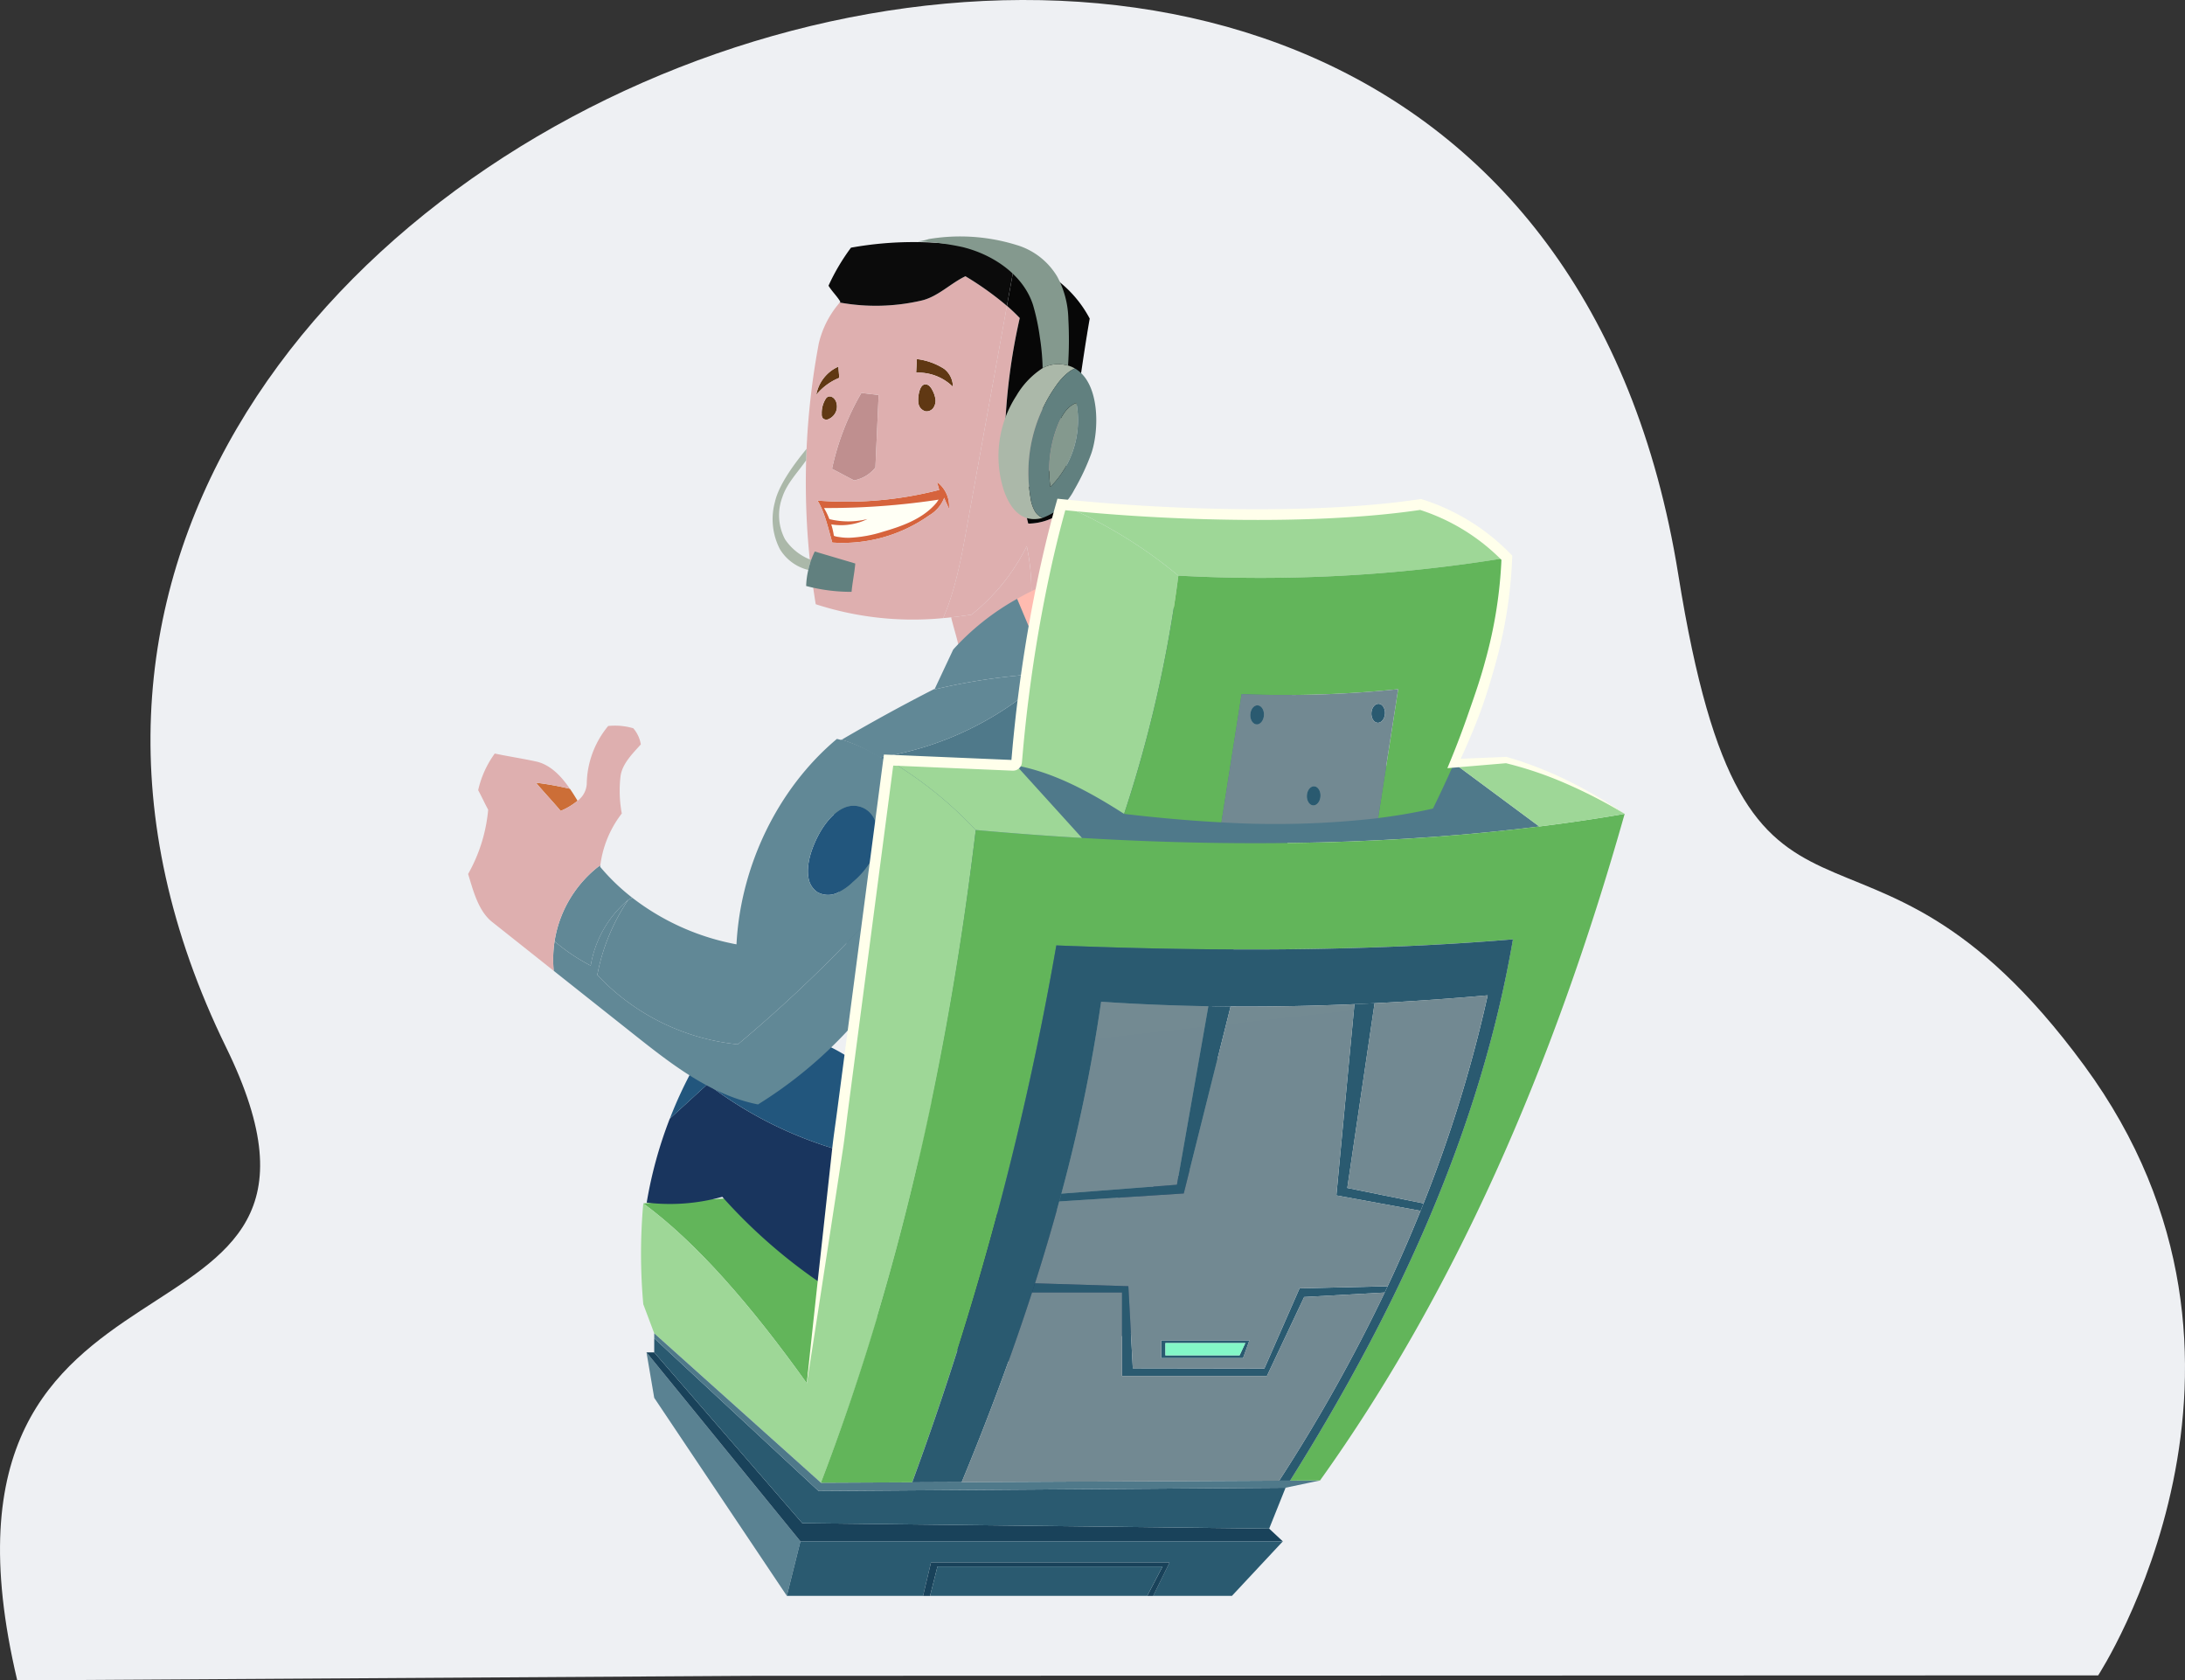
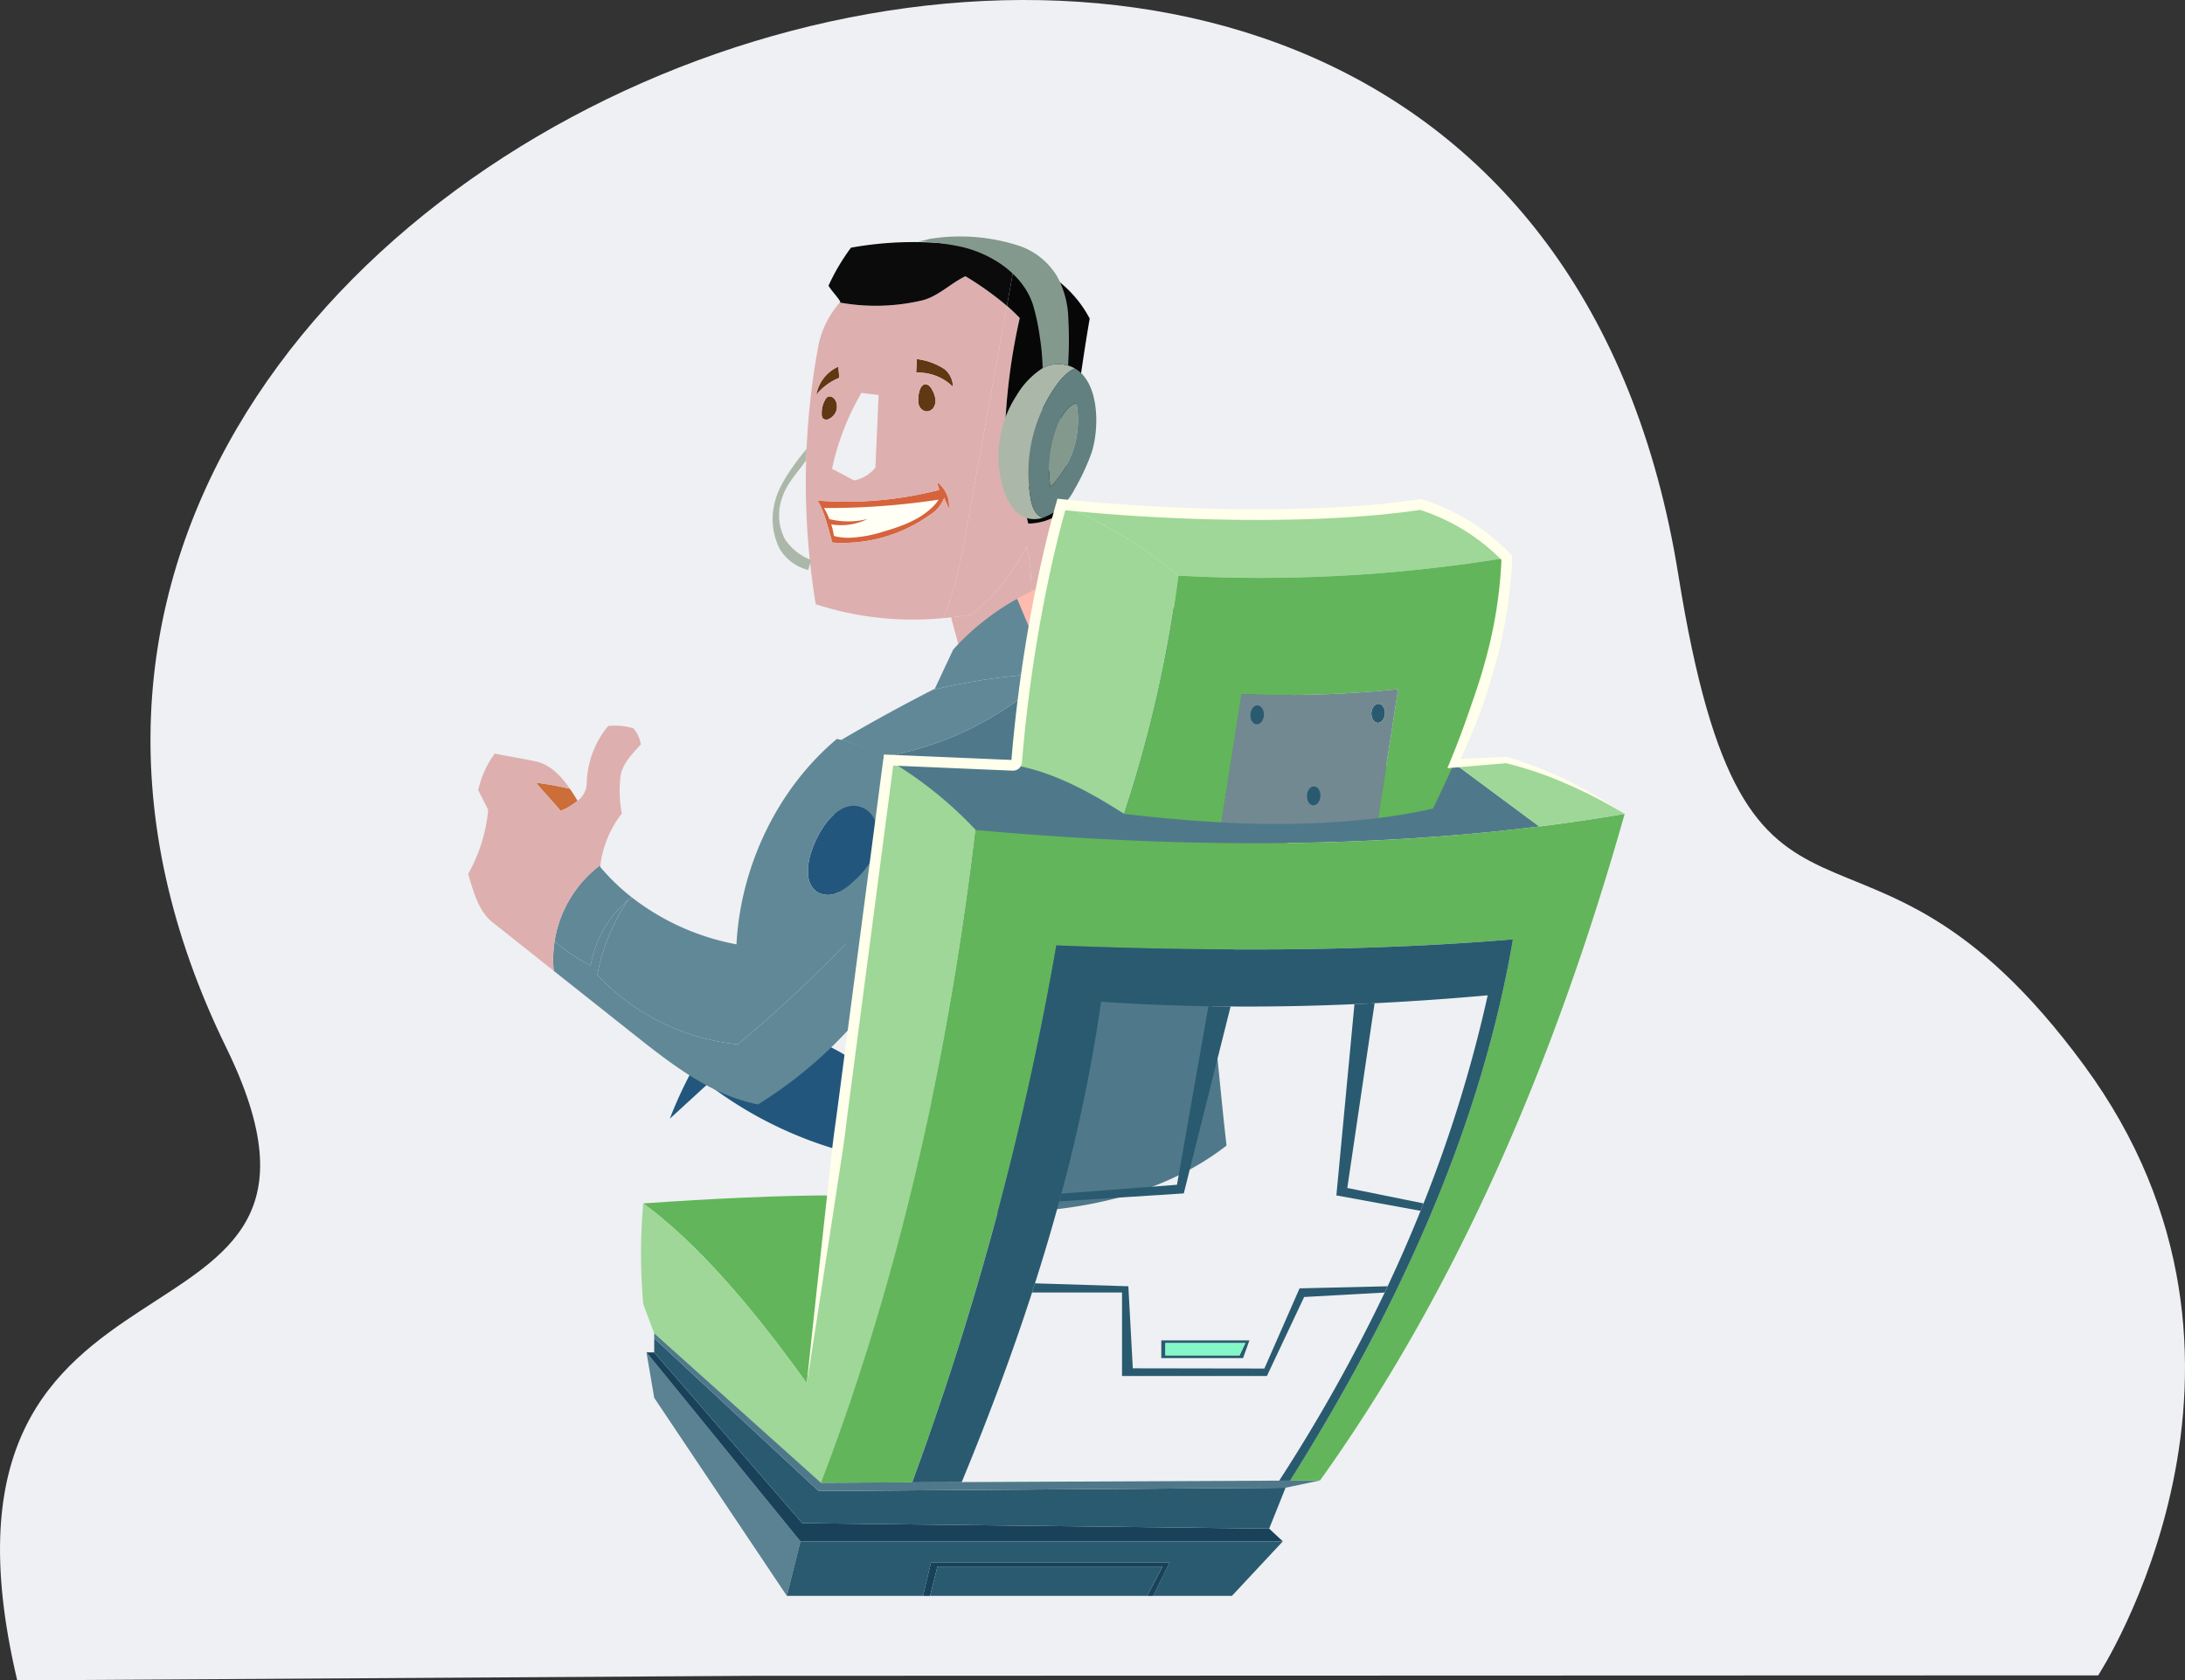
<svg xmlns="http://www.w3.org/2000/svg" width="373.435" height="287.16" viewBox="0 0 373.435 287.16">
  <rect x="0" y="0" width="373.435" height="287.16" fill="#333333" stroke="none" />
  <defs>
    <clipPath id="clip-path">
      <rect id="Rectangle_1469" data-name="Rectangle 1469" width="373.435" height="287.16" fill="none" />
    </clipPath>
    <linearGradient id="linear-gradient" x1="-6.906" y1="-0.188" x2="-6.764" y2="0.999" gradientUnits="objectBoundingBox">
      <stop offset="0" stop-color="#faeac8" />
      <stop offset="0.067" stop-color="#e2d9be" />
      <stop offset="0.186" stop-color="#c0c0b1" />
      <stop offset="0.312" stop-color="#a3aca5" />
      <stop offset="0.447" stop-color="#8d9c9d" />
      <stop offset="0.594" stop-color="#7e9196" />
      <stop offset="0.763" stop-color="#748b93" />
      <stop offset="1" stop-color="#728992" />
    </linearGradient>
    <linearGradient id="linear-gradient-2" x1="-22.313" y1="-0.307" x2="-22.236" y2="0.94" gradientUnits="objectBoundingBox">
      <stop offset="0" stop-color="#faeac8" />
      <stop offset="0.049" stop-color="#f1e3c4" />
      <stop offset="0.369" stop-color="#babcae" />
      <stop offset="0.646" stop-color="#93a09f" />
      <stop offset="0.865" stop-color="#7a8f95" />
      <stop offset="1" stop-color="#728992" />
    </linearGradient>
  </defs>
  <g id="Group_4127" data-name="Group 4127" transform="translate(-539 -1941)">
    <g id="Group_4069" data-name="Group 4069" transform="translate(539 1941)">
      <g id="Group_4068" data-name="Group 4068" clip-path="url(#clip-path)">
        <path id="Path_13093" data-name="Path 13093" d="M2.945,287.16l125.139-.775,33.357-.013,11.05-.005,33.42-.012,152.684-.049s34.924-53.447-2.38-104.209c-38.679-52.632-57.486-9.768-69.374-83.853C256.916-88.238-38.959,20.3,38.647,178.987c27.942,57.139-55,26.77-35.7,108.173" transform="translate(0)" fill="#eef0f3" />
      </g>
    </g>
    <g id="Group_975" data-name="Group 975" transform="translate(-356.84 1948.598)">
      <g id="Group_974" data-name="Group 974" transform="translate(975.847 32.808)">
        <path id="Path_4451" data-name="Path 4451" d="M1025.081,303.687c9.1,6.683,18.442,17.445,27.946,30.737l4.214-32.105C1048.625,302.319,1036.908,302.86,1025.081,303.687Z" transform="translate(-995.144 -138.442)" fill="#62b55a" />
        <g id="Group_973" data-name="Group 973">
          <g id="Group_962" data-name="Group 962" transform="translate(57.715 0.963)">
            <g id="Group_961" data-name="Group 961">
              <g id="Group_960" data-name="Group 960">
                <path id="Path_4452" data-name="Path 4452" d="M1124.534,119.842a36.5,36.5,0,0,1,.158,14.32,47.57,47.57,0,0,1-11.735,3.059c-.359-1.751-.936-3.466-1.35-5.211,1.173-.122,2.335-.28,3.5-.468A34.846,34.846,0,0,0,1124.534,119.842Z" transform="translate(-1086.773 -67.884)" fill="#deafaf" />
                <path id="Path_4453" data-name="Path 4453" d="M1095.5,106.772c-.079.012-.3.407-.359.48-.14.17-.286.334-.432.493-2.3,2.444-5.606,3.6-8.756,4.518a22.162,22.162,0,0,1-5.728,1.034,9.751,9.751,0,0,1-1.4-.073c-.146-.018-1.253-.152-1.277-.3a12.933,12.933,0,0,0-.444-1.921,10.232,10.232,0,0,0,6.184-.906,13.535,13.535,0,0,1-6.506.012,12.428,12.428,0,0,0-.918-1.9A127.026,127.026,0,0,0,1095.5,106.772Z" transform="translate(-1072.765 -62.762)" fill="#fffff5" />
                <path id="Path_4454" data-name="Path 4454" d="M1078.111,111.279a9.754,9.754,0,0,0,1.4.073,22.162,22.162,0,0,0,5.728-1.034c3.15-.918,6.451-2.073,8.756-4.518.146-.158.292-.322.432-.493.061-.073.28-.468.359-.48a127.027,127.027,0,0,1-19.634,1.435,12.451,12.451,0,0,1,.918,1.9,13.535,13.535,0,0,0,6.506-.012,10.233,10.233,0,0,1-6.184.906,12.917,12.917,0,0,1,.444,1.921C1076.858,111.127,1077.965,111.261,1078.111,111.279Zm15.025-3.758a25.6,25.6,0,0,1-16.57,4.646c-.614-2.153-1.313-5.3-2.529-7.175a63.466,63.466,0,0,0,20.808-1.824c-.128-.438-.255-.918-.383-1.356a5.12,5.12,0,0,1,2.043,4.658c-.207-.675-.59-1.3-.8-1.964A6.013,6.013,0,0,1,1093.136,107.522Z" transform="translate(-1072.047 -60.818)" fill="#d6633c" />
-                 <path id="Path_4455" data-name="Path 4455" d="M1086.093,77.143c-.164,3.825-.389,8.555-.547,12.386a6.116,6.116,0,0,1-3.642,2.2c-1.131-.572-2.645-1.4-3.776-1.976a44.135,44.135,0,0,1,5.023-12.982C1084.116,76.918,1085.126,77,1086.093,77.143Z" transform="translate(-1073.65 -51.003)" fill="#bf8f8f" />
                <path id="Path_4456" data-name="Path 4456" d="M1105.293,76.868a2.149,2.149,0,0,1-.328,1.5,1.416,1.416,0,0,1-1.35.62,1.632,1.632,0,0,1-1.21-1.319c-.158-.76.03-2.961.967-3.253a.958.958,0,0,1,.869.225,2.381,2.381,0,0,1,.541.754A4.493,4.493,0,0,1,1105.293,76.868Z" transform="translate(-1083.147 -50.066)" fill="#603813" />
                <path id="Path_4457" data-name="Path 4457" d="M1077.663,78.61a2.351,2.351,0,0,1,.024,1.715,2.388,2.388,0,0,1-1.161,1.265.952.952,0,0,1-1.058-.036,1.063,1.063,0,0,1-.231-.778,4.522,4.522,0,0,1,.766-2.724C1076.575,77.431,1077.384,77.935,1077.663,78.61Z" transform="translate(-1072.518 -51.394)" fill="#603813" />
                <path id="Path_4458" data-name="Path 4458" d="M1077.485,69.392c.024.553.115,1.368.14,1.921a9.818,9.818,0,0,0-3.928,2.9A6.54,6.54,0,0,1,1077.485,69.392Z" transform="translate(-1071.914 -48.111)" fill="#603813" />
                <path id="Path_4459" data-name="Path 4459" d="M1106.556,68.938a3.863,3.863,0,0,1,1.5,3.065,8.444,8.444,0,0,0-6.275-2.408c.043-.772.079-1.551.122-2.323A11.113,11.113,0,0,1,1106.556,68.938Z" transform="translate(-1082.92 -47.28)" fill="#603813" />
                <path id="Path_4460" data-name="Path 4460" d="M1094.426,81.843c.207.669.59,1.289.8,1.964a5.12,5.12,0,0,0-2.043-4.658c.128.438.255.918.383,1.356a63.464,63.464,0,0,1-20.807,1.824c1.216,1.873,1.915,5.023,2.529,7.175a25.6,25.6,0,0,0,16.569-4.646A6.011,6.011,0,0,0,1094.426,81.843Zm-21.969,18.2a128.641,128.641,0,0,1,.529-44.595,16.369,16.369,0,0,1,3.582-6.962,34.591,34.591,0,0,0,13.979-.341c2.785-.651,4.919-2.919,7.5-4.153a53.438,53.438,0,0,1,7.09,5.065q-3.457,19.081-6.907,38.161c-.93,5.144-1.927,10.446-3.995,15.2A53.773,53.773,0,0,1,1072.457,100.042Zm.091-35.784a9.817,9.817,0,0,1,3.928-2.9c-.024-.553-.115-1.368-.14-1.921A6.54,6.54,0,0,0,1072.548,64.258Zm3.363,1.113c-.28-.675-1.089-1.18-1.66-.559a4.52,4.52,0,0,0-.766,2.724,1.063,1.063,0,0,0,.231.778.952.952,0,0,0,1.058.036,2.388,2.388,0,0,0,1.161-1.265A2.352,2.352,0,0,0,1075.91,65.371Zm19.987-2.493a3.863,3.863,0,0,0-1.5-3.065,11.113,11.113,0,0,0-4.658-1.666c-.043.772-.079,1.551-.122,2.323A8.444,8.444,0,0,1,1095.9,62.878Zm-3.314,3.575a2.151,2.151,0,0,0,.328-1.5,4.5,4.5,0,0,0-.511-1.478,2.386,2.386,0,0,0-.541-.754.959.959,0,0,0-.87-.225c-.936.292-1.125,2.493-.967,3.253a1.633,1.633,0,0,0,1.21,1.319A1.416,1.416,0,0,0,1092.583,66.453Zm-9.923,10.227c.158-3.831.383-8.561.547-12.386-.967-.146-1.976-.225-2.943-.371a44.139,44.139,0,0,0-5.022,12.982c1.131.572,2.645,1.4,3.776,1.976A6.116,6.116,0,0,0,1082.66,76.681Z" transform="translate(-1070.765 -38.155)" fill="#deafaf" />
                <path id="Path_4461" data-name="Path 4461" d="M1122.57,82.11c.632,2.371.681,5.059,1.344,7.424a9.956,9.956,0,0,0,5.941-2.061c.012.347.043.687.073,1.028,2.14,3.49,5.1,7.576,7.661,11.2a55.8,55.8,0,0,1-13.778,8,36.5,36.5,0,0,0-.158-14.32,34.843,34.843,0,0,1-9.431,11.7c-1.161.188-2.323.347-3.5.468-.456.055-.912.1-1.368.134,2.067-4.749,3.065-10.051,3.995-15.2q3.457-19.072,6.907-38.161c.754.657,1.484,1.35,2.189,2.092a103.7,103.7,0,0,0-2.554,20.291c1.028.334,1.812.669,2.84,1a9.762,9.762,0,0,1,4.08-6.1,2.023,2.023,0,0,1,1.605-.371c.791.261,1.016,1.259,1.052,2.092a18.636,18.636,0,0,1-2.073,9.388,4.754,4.754,0,0,1-2.2,2.384A2.024,2.024,0,0,1,1122.57,82.11Z" transform="translate(-1085.891 -41.42)" fill="#deafaf" />
                <path id="Path_4462" data-name="Path 4462" d="M1133.126,41.032a20.07,20.07,0,0,1,8.075,8.209c-1.289,7.37-2.232,15.213-3.527,22.577a46.957,46.957,0,0,0-1.028,10.4,9.955,9.955,0,0,1-5.941,2.061c-.663-2.365-.711-5.053-1.344-7.424a2.024,2.024,0,0,0,2.633.979,4.753,4.753,0,0,0,2.2-2.384,18.636,18.636,0,0,0,2.074-9.388c-.036-.833-.262-1.83-1.052-2.092a2.023,2.023,0,0,0-1.605.371,9.763,9.763,0,0,0-4.08,6.1c-1.028-.328-1.812-.663-2.84-1a103.708,103.708,0,0,1,2.554-20.291c-.705-.742-1.435-1.435-2.189-2.092q.739-4.068,1.478-8.148A29.063,29.063,0,0,1,1133.126,41.032Z" transform="translate(-1092.683 -36.168)" fill="#070707" />
                <path id="Path_4463" data-name="Path 4463" d="M1109.112,37.147q-.739,4.077-1.478,8.148a53.435,53.435,0,0,0-7.09-5.065c-2.578,1.234-4.712,3.5-7.5,4.153a34.592,34.592,0,0,1-13.979.341l.109-.128c-.566-.955-1.459-1.794-2.031-2.748a35.632,35.632,0,0,1,3.843-6.5,60.317,60.317,0,0,1,21.738.067A44.4,44.4,0,0,1,1109.112,37.147Z" transform="translate(-1073.266 -34.393)" fill="#0b0b0b" />
              </g>
            </g>
          </g>
          <g id="Group_966" data-name="Group 966" transform="translate(52.065)">
            <g id="Group_965" data-name="Group 965">
              <g id="Group_964" data-name="Group 964">
                <g id="Group_963" data-name="Group 963">
                  <path id="Path_4464" data-name="Path 4464" d="M1063.567,107.953a9.268,9.268,0,0,0,4.475,3.539v.006c-.067.182-.128.365-.188.547-.031.1-.061.195-.085.292-.043.146-.079.286-.122.432s-.073.286-.1.432a7.838,7.838,0,0,1-4.858-3.563,11.16,11.16,0,0,1-.839-8.081c.669-2.992,3.454-6.695,5.406-9.054-.024.5-.055,1.374-.073,1.952-1.411,2.037-3.3,3.94-4.068,6.3A8.786,8.786,0,0,0,1063.567,107.953Z" transform="translate(-1061.474 -56.205)" fill="#abb8a9" />
-                   <path id="Path_4465" data-name="Path 4465" d="M1079.254,123.407c-.128,1.557-.5,3.283-.632,4.84a29.962,29.962,0,0,1-7.765-1,13.891,13.891,0,0,1,.365-2.742c.036-.146.067-.286.1-.432s.079-.286.122-.432c.03-.1.055-.195.085-.292.061-.182.122-.365.188-.547V122.8a13.779,13.779,0,0,1,.614-1.447C1074.639,122.045,1076.95,122.714,1079.254,123.407Z" transform="translate(-1065.151 -67.513)" fill="#61807f" />
                  <path id="Path_4466" data-name="Path 4466" d="M1136.789,68.943a5.252,5.252,0,0,1,1.18.5,5.606,5.606,0,0,0-1.186.718,10.507,10.507,0,0,0-2.037,2.238,25.618,25.618,0,0,0-4.354,19.221,6.075,6.075,0,0,0,.778,2.286,2.7,2.7,0,0,0,1.283,1.064,4.7,4.7,0,0,1-.869.182c-3.192.377-4.9-2.317-5.789-4.943a19,19,0,0,1,2.159-16.1,14.06,14.06,0,0,1,4.494-4.725,5.185,5.185,0,0,1,2.3-.669A6.387,6.387,0,0,1,1136.789,68.943Z" transform="translate(-1086.324 -46.881)" fill="#abb8a9" />
                  <path id="Path_4467" data-name="Path 4467" d="M1143.825,79.592a16.146,16.146,0,0,1-4.451,14.368,20.67,20.67,0,0,1,1.362-10.793C1141.363,81.672,1142.293,80.133,1143.825,79.592Z" transform="translate(-1091.926 -51.145)" fill="#84998e" />
                  <path id="Path_4468" data-name="Path 4468" d="M1141.275,69.912c4.281,2.45,4.177,10.489,2.8,14.52a38.878,38.878,0,0,1-2.919,6.22,9.82,9.82,0,0,1-5.4,4.785,2.7,2.7,0,0,1-1.283-1.064,6.076,6.076,0,0,1-.778-2.286,25.617,25.617,0,0,1,4.354-19.221,10.5,10.5,0,0,1,2.037-2.238A5.605,5.605,0,0,1,1141.275,69.912Zm-4.2,20.254a16.146,16.146,0,0,0,4.451-14.368c-1.532.541-2.463,2.08-3.089,3.575A20.67,20.67,0,0,0,1137.08,90.166Z" transform="translate(-1089.631 -47.351)" fill="#61807f" />
                  <path id="Path_4469" data-name="Path 4469" d="M1104.048,33.254a32.492,32.492,0,0,1,14.909.991,12.1,12.1,0,0,1,7.035,5.424,15.855,15.855,0,0,1,1.9,7.218,65.976,65.976,0,0,1-.049,7.984,6.386,6.386,0,0,0-2.043-.225,5.186,5.186,0,0,0-2.3.669,39.786,39.786,0,0,0-.48-5.3,37.488,37.488,0,0,0-1.161-5.491c-1.617-5.065-6.628-8.452-11.577-9.777-.122-.036-.249-.067-.371-.1a42.191,42.191,0,0,0-7.862-.979A9.831,9.831,0,0,0,1104.048,33.254Z" transform="translate(-1077.376 -32.808)" fill="#84998e" />
                </g>
              </g>
            </g>
          </g>
          <g id="Group_969" data-name="Group 969" transform="translate(30.524 55.888)">
            <g id="Group_968" data-name="Group 968">
              <g id="Group_967" data-name="Group 967">
-                 <path id="Path_4470" data-name="Path 4470" d="M1081.4,292.736c.1.079.213.146.316.219,15.748.517,31.661-2.262,43.421-11.419l-.055-.48c2.858,6.676,4.281,15.39,1.374,20.984a26.419,26.419,0,0,1-2.876,3.18c-5.047,4.737-11.608,7.412-18.12,9.455-6.859,2.152-14.757,5.108-21.981,3.113a91.851,91.851,0,0,1-44.516-27.49,33.455,33.455,0,0,1-12.921.985,72.564,72.564,0,0,1,3.94-14.332q3.238-2.964,6.47-5.929a67.935,67.935,0,0,0,36.763,13.791A32.887,32.887,0,0,0,1081.4,292.736Z" transform="translate(-1026.047 -182.064)" fill="#19355e" />
                <path id="Path_4471" data-name="Path 4471" d="M1073.084,275.179a27.551,27.551,0,0,0,2.675,4.585A67.934,67.934,0,0,1,1039,265.973q-3.229,2.955-6.47,5.929a71.315,71.315,0,0,1,3.989-8.592,37.991,37.991,0,0,1,19.695-5.156c4.293,1.21,8.732,4.348,12.9,7.339Q1070.914,270.409,1073.084,275.179Z" transform="translate(-1028.587 -177.015)" fill="#22567d" />
                <path id="Path_4472" data-name="Path 4472" d="M1152.912,131q.785,1.076,1.563,2.116c-.024.036-.055.073-.079.109-2.621,3.679-7.059,6.494-11.3,8.032a43.092,43.092,0,0,1-7.722,1.928q-2.609-6.211-5.229-12.423a49.745,49.745,0,0,1,18.132-6.044C1149.793,126.753,1151.368,128.911,1152.912,131Z" transform="translate(-1066.849 -124.722)" fill="#ffbbb0" />
                <path id="Path_4473" data-name="Path 4473" d="M1145.674,226.727c.018.158.036.322.055.48-11.76,9.157-27.672,11.936-43.421,11.419-.1-.073-.213-.14-.316-.219q-4.561-12.8-9.127-25.6a87.826,87.826,0,0,1-8.817-6.1,140.229,140.229,0,0,1-5.15-48.243c.353-.207.7-.413,1.052-.614a27.391,27.391,0,0,1,6.464,3.028,54.375,54.375,0,0,0,28.943-14.216c-.067-.152-.128-.31-.195-.462a43.093,43.093,0,0,0,7.722-1.928c4.238-1.538,8.677-4.354,11.3-8.032,3.034-1.186,5.8-2.365,8.847-3.831,6.36,4.822,12.532,11.048,14.088,18.777q.493,2.463.742,4.95c.717,7.376.061,16.113-3.089,22.905-3.448,7.449-7.917,14.551-11.8,21.78C1143.965,209.385,1144.695,218.16,1145.674,226.727Z" transform="translate(-1046.634 -127.736)" fill="#4f798a" />
                <path id="Path_4474" data-name="Path 4474" d="M1097.336,278.377a27.57,27.57,0,0,1-2.675-4.585q-2.171-4.77-3.977-9.686-1.724-4.7-3.107-9.5a87.834,87.834,0,0,0,8.817,6.1q4.57,12.8,9.127,25.6A32.884,32.884,0,0,1,1097.336,278.377Z" transform="translate(-1050.164 -175.628)" fill="#fffbe4" />
                <path id="Path_4475" data-name="Path 4475" d="M1177.918,131.816c-3.046,1.465-5.813,2.645-8.847,3.831.024-.036.055-.073.079-.109-.517-.693-1.04-1.4-1.563-2.116q4.524-1.4,9.1-2.53C1177.1,131.19,1177.5,131.5,1177.918,131.816Z" transform="translate(-1081.523 -127.14)" fill="#fffbe4" />
                <path id="Path_4476" data-name="Path 4476" d="M1106.978,150.027q1.569-3.347,3.15-6.707a42.7,42.7,0,0,1,10.915-8.659q2.618,6.211,5.229,12.423c-1.867.31-3.758.541-5.643.748a102.465,102.465,0,0,0-13.712,2.317c.018-.043.036-.079.055-.122Z" transform="translate(-1057.744 -128.618)" fill="#618896" />
                <path id="Path_4477" data-name="Path 4477" d="M1116.049,155.092c.067.152.128.31.195.462A54.374,54.374,0,0,1,1087.3,169.77a27.394,27.394,0,0,0-6.464-3.028c5.174-3.022,10.489-5.947,15.913-8.707-.018.043-.036.079-.055.122a102.459,102.459,0,0,1,13.712-2.317C1112.292,155.633,1114.183,155.4,1116.049,155.092Z" transform="translate(-1047.522 -136.625)" fill="#618896" />
              </g>
            </g>
          </g>
          <g id="Group_972" data-name="Group 972" transform="translate(0 83.596)">
            <g id="Group_971" data-name="Group 971">
              <g id="Group_970" data-name="Group 970">
                <path id="Path_4478" data-name="Path 4478" d="M1079.806,192.865c3.618.638,4.2,5.314,3.016,8.105a14.491,14.491,0,0,1-3.77,4.858,9.291,9.291,0,0,1-2.791,1.915,3.733,3.733,0,0,1-3.277-.164,3.625,3.625,0,0,1-1.532-2.438c-.419-2.3.535-5.016,1.563-7.047C1074.206,195.735,1076.73,192.324,1079.806,192.865Z" transform="translate(-1013.279 -179.115)" fill="#22567d" />
                <path id="Path_4479" data-name="Path 4479" d="M1012.581,210a34.535,34.535,0,0,0-5.284,12.824,38.106,38.106,0,0,0,24.024,11.869,239.832,239.832,0,0,0,19.464-18.223,82.133,82.133,0,0,0,14.441-20.832c1.478,2.475,2.317,5.126,1.52,7.813a74.649,74.649,0,0,1-31.983,41.512c-7.959-1.569-14.642-6.762-21-11.8q-6.959-5.518-13.918-11.036a20.571,20.571,0,0,1,.146-5.041,32.042,32.042,0,0,0,6.178,4.153A18.644,18.644,0,0,1,1012.581,210Z" transform="translate(-985.219 -180.226)" fill="#618896" />
                <path id="Path_4480" data-name="Path 4480" d="M1013.427,215.084l-.693.365a18.644,18.644,0,0,0-6.409,11.237,32.04,32.04,0,0,1-6.178-4.153,19.9,19.9,0,0,1,.888-3.557,20.273,20.273,0,0,1,5.935-8.671,11.2,11.2,0,0,1,1-.772c-.012.091-.018.182-.03.274A35.841,35.841,0,0,0,1013.427,215.084Z" transform="translate(-985.371 -185.67)" fill="#618896" />
                <path id="Path_4481" data-name="Path 4481" d="M1018.134,201.165a41.587,41.587,0,0,0,17.81,7.965c.681-13.274,6.974-26.566,17.165-35.109a24.83,24.83,0,0,1,12.745,7.649,38.474,38.474,0,0,1,4.232,5.5A82.129,82.129,0,0,1,1055.645,208a239.808,239.808,0,0,1-19.464,18.223,38.106,38.106,0,0,1-24.024-11.869,34.535,34.535,0,0,1,5.284-12.824Zm41.487-7.558c1.179-2.791.6-7.467-3.016-8.105-3.077-.541-5.6,2.87-6.792,5.229-1.028,2.031-1.982,4.743-1.563,7.047a3.624,3.624,0,0,0,1.532,2.438,3.733,3.733,0,0,0,3.278.164,9.288,9.288,0,0,0,2.791-1.915A14.491,14.491,0,0,0,1059.622,193.607Z" transform="translate(-990.079 -171.752)" fill="#618896" />
                <path id="Path_4482" data-name="Path 4482" d="M1000.718,187.372c.468.669.9,1.368,1.307,2.049a11.539,11.539,0,0,1-2.888,1.733c-1.344-1.611-2.876-3.211-4.22-4.822A52.208,52.208,0,0,1,1000.718,187.372Z" transform="translate(-983.322 -176.577)" fill="#cc6e37" />
                <path id="Path_4483" data-name="Path 4483" d="M994.551,183.133a3.865,3.865,0,0,0,1.569-2.87,15.838,15.838,0,0,1,3.667-9.911,11.158,11.158,0,0,1,4.287.389,5.6,5.6,0,0,1,1.289,2.761c-1.429,1.587-3.168,3.3-3.466,5.412a21.266,21.266,0,0,0,.213,6.391,18.194,18.194,0,0,0-3.667,8.847,11.18,11.18,0,0,0-1,.772,20.275,20.275,0,0,0-5.935,8.671,19.9,19.9,0,0,0-.888,3.557,20.571,20.571,0,0,0-.146,5.041q-5.254-4.177-10.519-8.349c-2.365-1.879-3.223-5.308-4.11-8.2a27.266,27.266,0,0,0,3.429-10.988c-.59-1.064-1.125-2.274-1.709-3.332a16.905,16.905,0,0,1,2.833-6.263c2.365.5,4.658.839,7.023,1.35,2.463.529,4.317,2.481,5.819,4.67a52.206,52.206,0,0,0-5.8-1.04c1.344,1.611,2.876,3.211,4.22,4.822A11.537,11.537,0,0,0,994.551,183.133Z" transform="translate(-975.847 -170.289)" fill="#deafaf" />
              </g>
            </g>
          </g>
        </g>
        <path id="Path_4484" data-name="Path 4484" d="M1129.931,181.26l11.225,12.38q42.439,2.5,78.153-1.958l-14.563-10.793C1181.865,182.129,1156.771,182.166,1129.931,181.26Z" transform="translate(-1036.24 -90.848)" fill="#4f798a" />
        <path id="Path_4485" data-name="Path 4485" d="M1024.833,255.732a96.371,96.371,0,0,0,0,17.232l1.867,4.968,28.487,25.538q19.09-49.343,26.469-111.547a68.05,68.05,0,0,0-14.9-11.954l-9.759,74.4-4.214,32.105C1043.275,273.177,1033.929,262.415,1024.833,255.732Z" transform="translate(-994.896 -90.488)" fill="#9ed797" />
        <path id="Path_4486" data-name="Path 4486" d="M1025.981,346.439l1.32,7.765,22.668,33.844,2.323-9.315Z" transform="translate(-995.497 -155.735)" fill="#5a8292" />
        <path id="Path_4487" data-name="Path 4487" d="M1025.981,346.439l26.31,32.294h82.44l-2.329-2.177-79.795-.93L1027.3,346.439Z" transform="translate(-995.497 -155.735)" fill="#19425a" />
        <path id="Path_4488" data-name="Path 4488" d="M1028.151,342.479v2.408l25.307,29.187,79.795.93,2.8-6.987-79.807.565Z" transform="translate(-996.347 -154.183)" fill="#2a5a70" />
        <path id="Path_4489" data-name="Path 4489" d="M1028.151,341.079v.851l28.092,26.1,79.807-.565,5.9-1.24-5.12.024-1.867.006-54.262.249-8.458.036-15.6.073Z" transform="translate(-996.347 -153.634)" fill="#4f798a" />
        <path id="Path_4490" data-name="Path 4490" d="M1067.753,399.549l-2.323,9.315h23.282l1.35-5.7h40.776l-2.8,5.7H1141.5l8.7-9.315Z" transform="translate(-1010.959 -176.551)" fill="#2a5a70" />
        <path id="Path_4491" data-name="Path 4491" d="M1119.626,199.209q-8.929-.52-18.156-1.356Q1093.982,259.948,1075,309.4l15.6-.073a527.984,527.984,0,0,0,24.632-91.755c28.3,1.137,54.536.93,78.037-1.04-5.521,32.227-19.464,62.818-38.082,92.5l5.12-.024c22.747-31.771,39.718-70.169,52.062-113.913q-7.151,1.231-14.593,2.153Q1162.071,201.712,1119.626,199.209Z" transform="translate(-1014.71 -96.418)" fill="#62b55a" />
        <path id="Path_4492" data-name="Path 4492" d="M1187.546,276.749q-2.627,6.512-5.625,12.885c-.164.359-.334.711-.5,1.07a284.108,284.108,0,0,1-18.035,32.154l1.867-.006c18.619-29.685,32.561-60.276,38.083-92.5-23.5,1.97-49.733,2.177-78.038,1.04a527.963,527.963,0,0,1-24.632,91.755l8.458-.036c4.475-10.811,8.525-21.616,12.021-32.4.17-.529.341-1.052.5-1.575q2.244-7,4.147-13.991c.122-.444.243-.888.365-1.326a278.728,278.728,0,0,0,6.8-32.8q9.048.611,18.321.766c1.265.018,2.529.036,3.8.043q10.453.073,21.172-.4c1.143-.043,2.292-.1,3.442-.158q9.567-.474,19.33-1.35a232.215,232.215,0,0,1-10.963,35.559C1187.892,275.9,1187.722,276.33,1187.546,276.749Z" transform="translate(-1024.768 -110.234)" fill="#2a5a70" />
        <path id="Path_4493" data-name="Path 4493" d="M1105.071,405.5l-1.35,5.7h1.192l1.271-5.022h38.472l-2.633,5.022h1.027l2.8-5.7Z" transform="translate(-1025.967 -178.883)" fill="#19425a" />
-         <path id="Path_4494" data-name="Path 4494" d="M1094.021,179.969a68.056,68.056,0,0,1,14.9,11.954q9.23.83,18.156,1.356l-11.225-12.38Q1105.121,180.525,1094.021,179.969Z" transform="translate(-1022.165 -90.488)" fill="#9ed797" />
        <path id="Path_4495" data-name="Path 4495" d="M1106.952,406.609l-1.271,5.022h37.109l2.633-5.022Z" transform="translate(-1026.735 -179.319)" fill="#2a5a70" />
        <path id="Path_4496" data-name="Path 4496" d="M1134.341,328.594h15.384v14.271h24.76l6.366-13.5,13.766-.766c.17-.359.341-.711.5-1.07l-15.049.359-6.014,13.7-22.486-.036-.76-14.022-15.961-.5h-.006C1134.682,327.542,1134.511,328.065,1134.341,328.594Z" transform="translate(-1037.968 -148.124)" fill="#2a5a70" />
        <path id="Path_4497" data-name="Path 4497" d="M1141.991,282.507l21.288-1.368,8-31.947c-1.271-.006-2.536-.024-3.8-.043v.043l-5.363,30.47-19.756,1.52C1142.234,281.619,1142.113,282.063,1141.991,282.507Z" transform="translate(-1040.967 -117.603)" fill="#2a5a70" />
        <path id="Path_4498" data-name="Path 4498" d="M1185.743,343.059l-1.089,3.028h-13.973v-3.028Zm-1.684,2.56.985-2.1H1171.38v2.1Z" transform="translate(-1052.212 -154.41)" fill="#2a5a70" />
        <path id="Path_4499" data-name="Path 4499" d="M1171.831,343.819v2.1h12.678l.985-2.1Z" transform="translate(-1052.662 -154.708)" fill="#83f7c7" />
        <path id="Path_4500" data-name="Path 4500" d="M1222.98,248.473l-3.089,32.677,14.387,2.639c.176-.42.346-.845.511-1.271l-13.031-2.639,4.664-31.57c-1.149.061-2.3.116-3.442.158Z" transform="translate(-1071.5 -117.273)" fill="#2a5a70" />
-         <path id="Path_4501" data-name="Path 4501" d="M1126.592,296.874h15.384v14.271h24.76l6.366-13.5,13.766-.766a284.127,284.127,0,0,1-18.035,32.154l-54.263.249C1119.046,318.465,1123.1,307.66,1126.592,296.874Zm.5-1.575h.006l15.961.5.76,14.022,22.486.036,6.014-13.7,15.049-.359q2.992-6.366,5.625-12.885l-14.387-2.639L1181.7,247.6V247.6q-10.717.465-21.172.4l-8,31.947-21.288,1.368Q1129.338,288.3,1127.1,295.3Zm21.592,12.781v-3.028h15.062l-1.089,3.028Zm-17.08-28.1,19.756-1.52,5.363-30.47v-.043q-9.276-.155-18.321-.766A278.754,278.754,0,0,1,1131.609,279.982Zm53.533-32.543-4.664,31.57,13.03,2.639a232.216,232.216,0,0,0,10.963-35.559Q1194.712,246.955,1185.142,247.439Z" transform="translate(-1030.22 -116.403)" fill="url(#linear-gradient)" />
        <path id="Path_4502" data-name="Path 4502" d="M1252.971,180.528l14.563,10.793q7.443-.921,14.593-2.153a72.1,72.1,0,0,0-20.236-9.2Q1257.5,180.279,1252.971,180.528Z" transform="translate(-1084.465 -90.488)" fill="#9ed797" />
        <path id="Path_4503" data-name="Path 4503" d="M1211.6,188.917c-.049.9.432,1.654,1.07,1.69s1.2-.669,1.253-1.569-.432-1.654-1.076-1.69S1211.642,188.017,1211.6,188.917Z" transform="translate(-1068.248 -93.38)" fill="#2a5a70" />
        <path id="Path_4504" data-name="Path 4504" d="M1229.729,165.711c-.049.9.432,1.654,1.07,1.69s1.2-.669,1.253-1.563-.432-1.66-1.076-1.69S1229.772,164.811,1229.729,165.711Z" transform="translate(-1075.354 -84.286)" fill="#2a5a70" />
        <path id="Path_4505" data-name="Path 4505" d="M1195.7,166.157c-.043.9.438,1.654,1.076,1.69s1.2-.669,1.253-1.569-.432-1.654-1.076-1.69S1195.748,165.257,1195.7,166.157Z" transform="translate(-1062.016 -84.459)" fill="#2a5a70" />
        <path id="Path_4506" data-name="Path 4506" d="M1137.629,108.139c-3.174,11.127-5.582,27.156-7.7,44.6,6.336,1.2,12.27,4.329,18.424,8.276a218.564,218.564,0,0,0,9.267-40.715A79.9,79.9,0,0,0,1137.629,108.139Z" transform="translate(-1036.24 -62.334)" fill="#9ed797" />
        <path id="Path_4507" data-name="Path 4507" d="M1142.591,108.139a79.89,79.89,0,0,1,19.993,12.161,259.143,259.143,0,0,0,56.148-3.052,35.411,35.411,0,0,0-14.745-9.109C1189.423,110.383,1165.74,110.523,1142.591,108.139Z" transform="translate(-1041.202 -62.334)" fill="#9ed797" />
        <path id="Path_4508" data-name="Path 4508" d="M1169.5,126.171a218.584,218.584,0,0,1-9.267,40.715c5.722.675,11.273,1.167,16.63,1.447l3.448-21.908a190.856,190.856,0,0,0,26.754-.845L1203.64,167.6a94.6,94.6,0,0,0,9.376-1.624c6.962-14.2,12.173-28.463,12.629-42.862A259.141,259.141,0,0,1,1169.5,126.171Z" transform="translate(-1048.116 -68.205)" fill="#62b55a" />
        <path id="Path_4509" data-name="Path 4509" d="M1217.783,160.059l-3.423,22.024v.006a153.054,153.054,0,0,1-26.779.724l3.448-21.908A190.863,190.863,0,0,0,1217.783,160.059Zm-22.936,4.445c.049-.9-.432-1.654-1.076-1.69s-1.2.669-1.253,1.569.438,1.654,1.076,1.69S1194.8,165.4,1194.847,164.5Zm9.662,13.839c.049-.894-.432-1.654-1.076-1.69s-1.2.669-1.247,1.569.432,1.654,1.07,1.69S1204.461,179.243,1204.509,178.343Zm11.024-14.107c.049-.9-.432-1.66-1.076-1.69s-1.2.663-1.246,1.563.432,1.654,1.07,1.69S1215.485,165.13,1215.533,164.236Z" transform="translate(-1058.836 -82.684)" fill="url(#linear-gradient-2)" />
      </g>
      <path id="Path_4510" data-name="Path 4510" d="M1210.82,160.38a84.922,84.922,0,0,0-9.888-5.119,63.124,63.124,0,0,0-10.485-3.564l.174.016-8.927.756-1.174.1.463-1.122q1.734-4.2,3.208-8.485c1-2.848,1.991-5.7,2.768-8.61a76.819,76.819,0,0,0,2.815-17.769l.26.666a34.5,34.5,0,0,0-14.371-8.878l.417.033c-5.12.763-10.261,1.186-15.4,1.445s-10.289.331-15.432.285q-15.428-.152-30.792-1.723l.97-.657c-1.51,5.334-2.747,10.758-3.811,16.213s-1.942,10.949-2.637,16.464c-.36,2.756-.65,5.521-.918,8.287l-.183,2.076-.046.519-.023.26-.013.117a1.467,1.467,0,0,1-.031.159,1.509,1.509,0,0,1-1.112,1.1,1.5,1.5,0,0,1-.327.041h-.116l-.066,0-.262-.011-4.182-.178-16.73-.71.95-.792-6.985,53.25-.873,6.656c-.291,2.219-.536,4.444-.872,6.656l-2.034,13.275c-1.357,8.85-2.706,17.7-4.113,26.544.922-8.907,1.9-17.806,2.876-26.706l1.459-13.35c.247-2.224.584-4.437.875-6.656l.873-6.656,6.985-53.25.109-.828.842.036,16.714.709,4.179.178.261.011.065,0h.015a.331.331,0,0,0-.068.009.309.309,0,0,0-.208.165.291.291,0,0,0-.024.061l-.006.032c0,.017,0,.02,0-.013l.023-.262.046-.523.184-2.092c.271-2.787.563-5.572.925-8.347q1.05-8.333,2.656-16.583c1.072-5.5,2.317-10.962,3.847-16.365l.208-.735.762.078q15.261,1.548,30.622,1.714c5.112.046,10.225-.031,15.325-.283s10.19-.677,15.215-1.426l.215-.032.2.064a36.317,36.317,0,0,1,15.119,9.34l.272.278-.012.388a78.665,78.665,0,0,1-2.879,18.192c-.826,2.955-1.711,5.9-2.8,8.761s-2.32,5.667-3.6,8.439l-.071-.711-.64-.311,8.935-.364.1,0,.071.021a63.957,63.957,0,0,1,10.457,4.07A82.642,82.642,0,0,1,1210.82,160.38Z" transform="translate(-37.311 -28.891)" fill="#ffffeb" />
    </g>
  </g>
</svg>